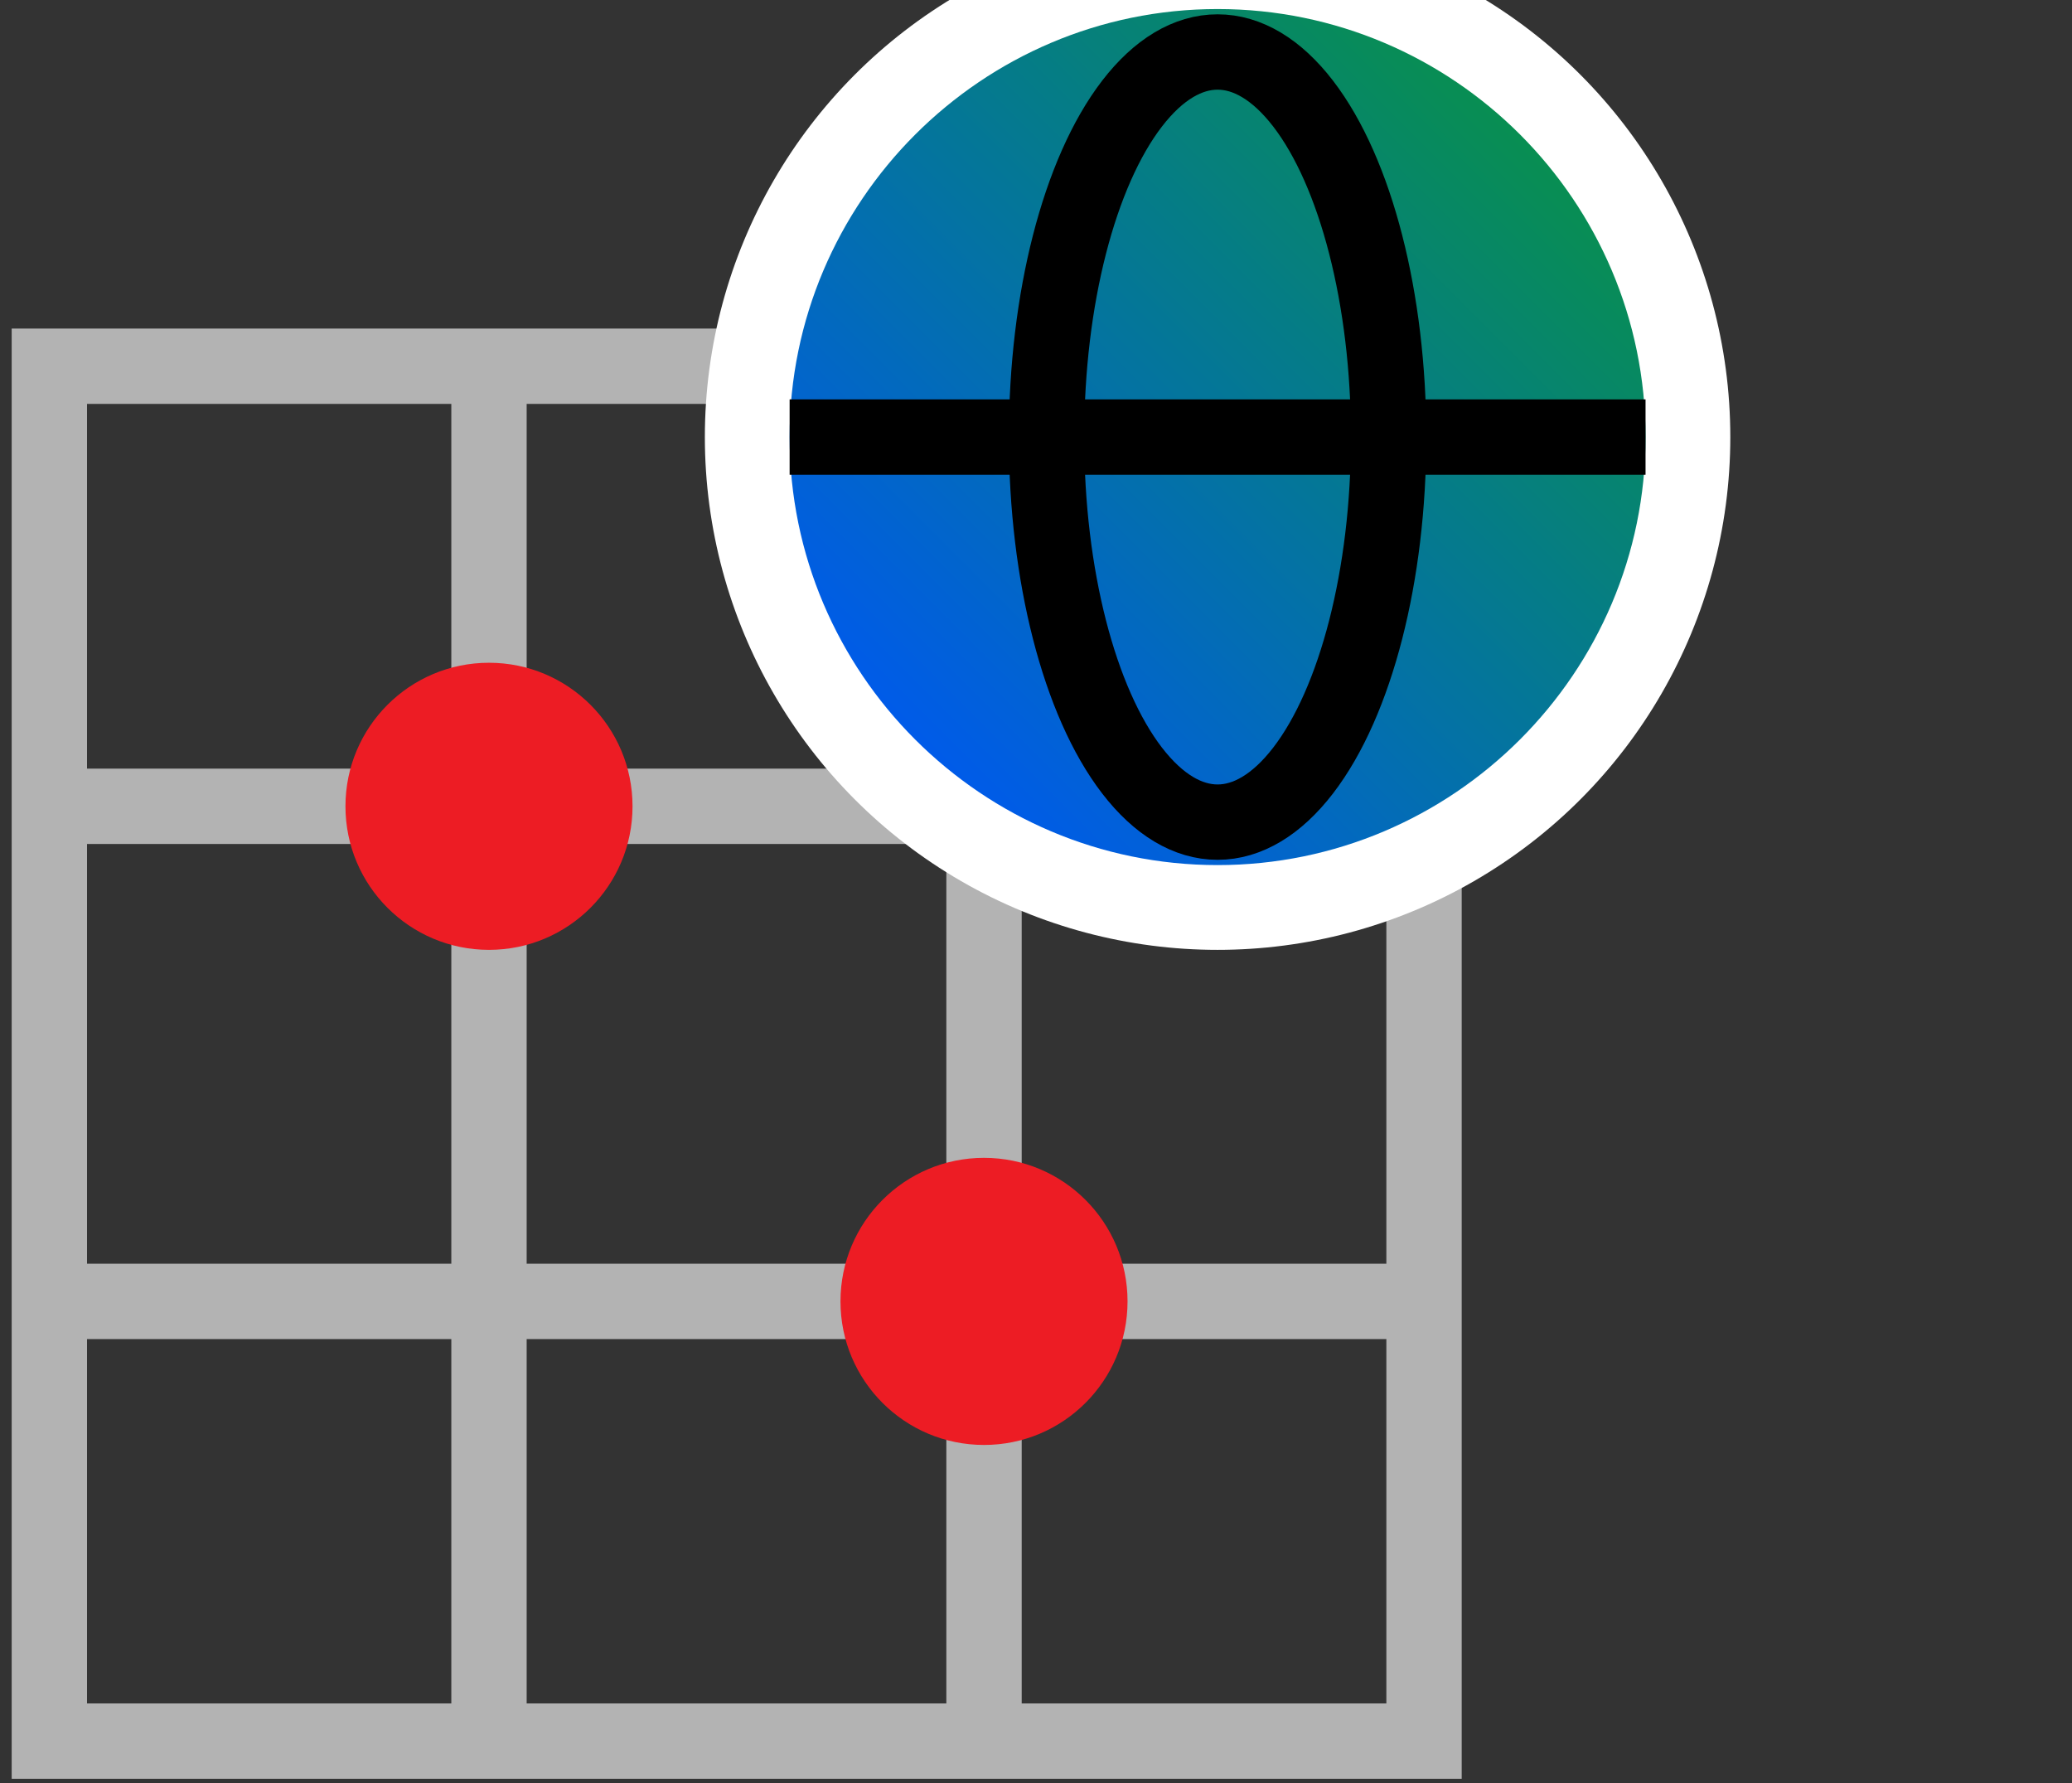
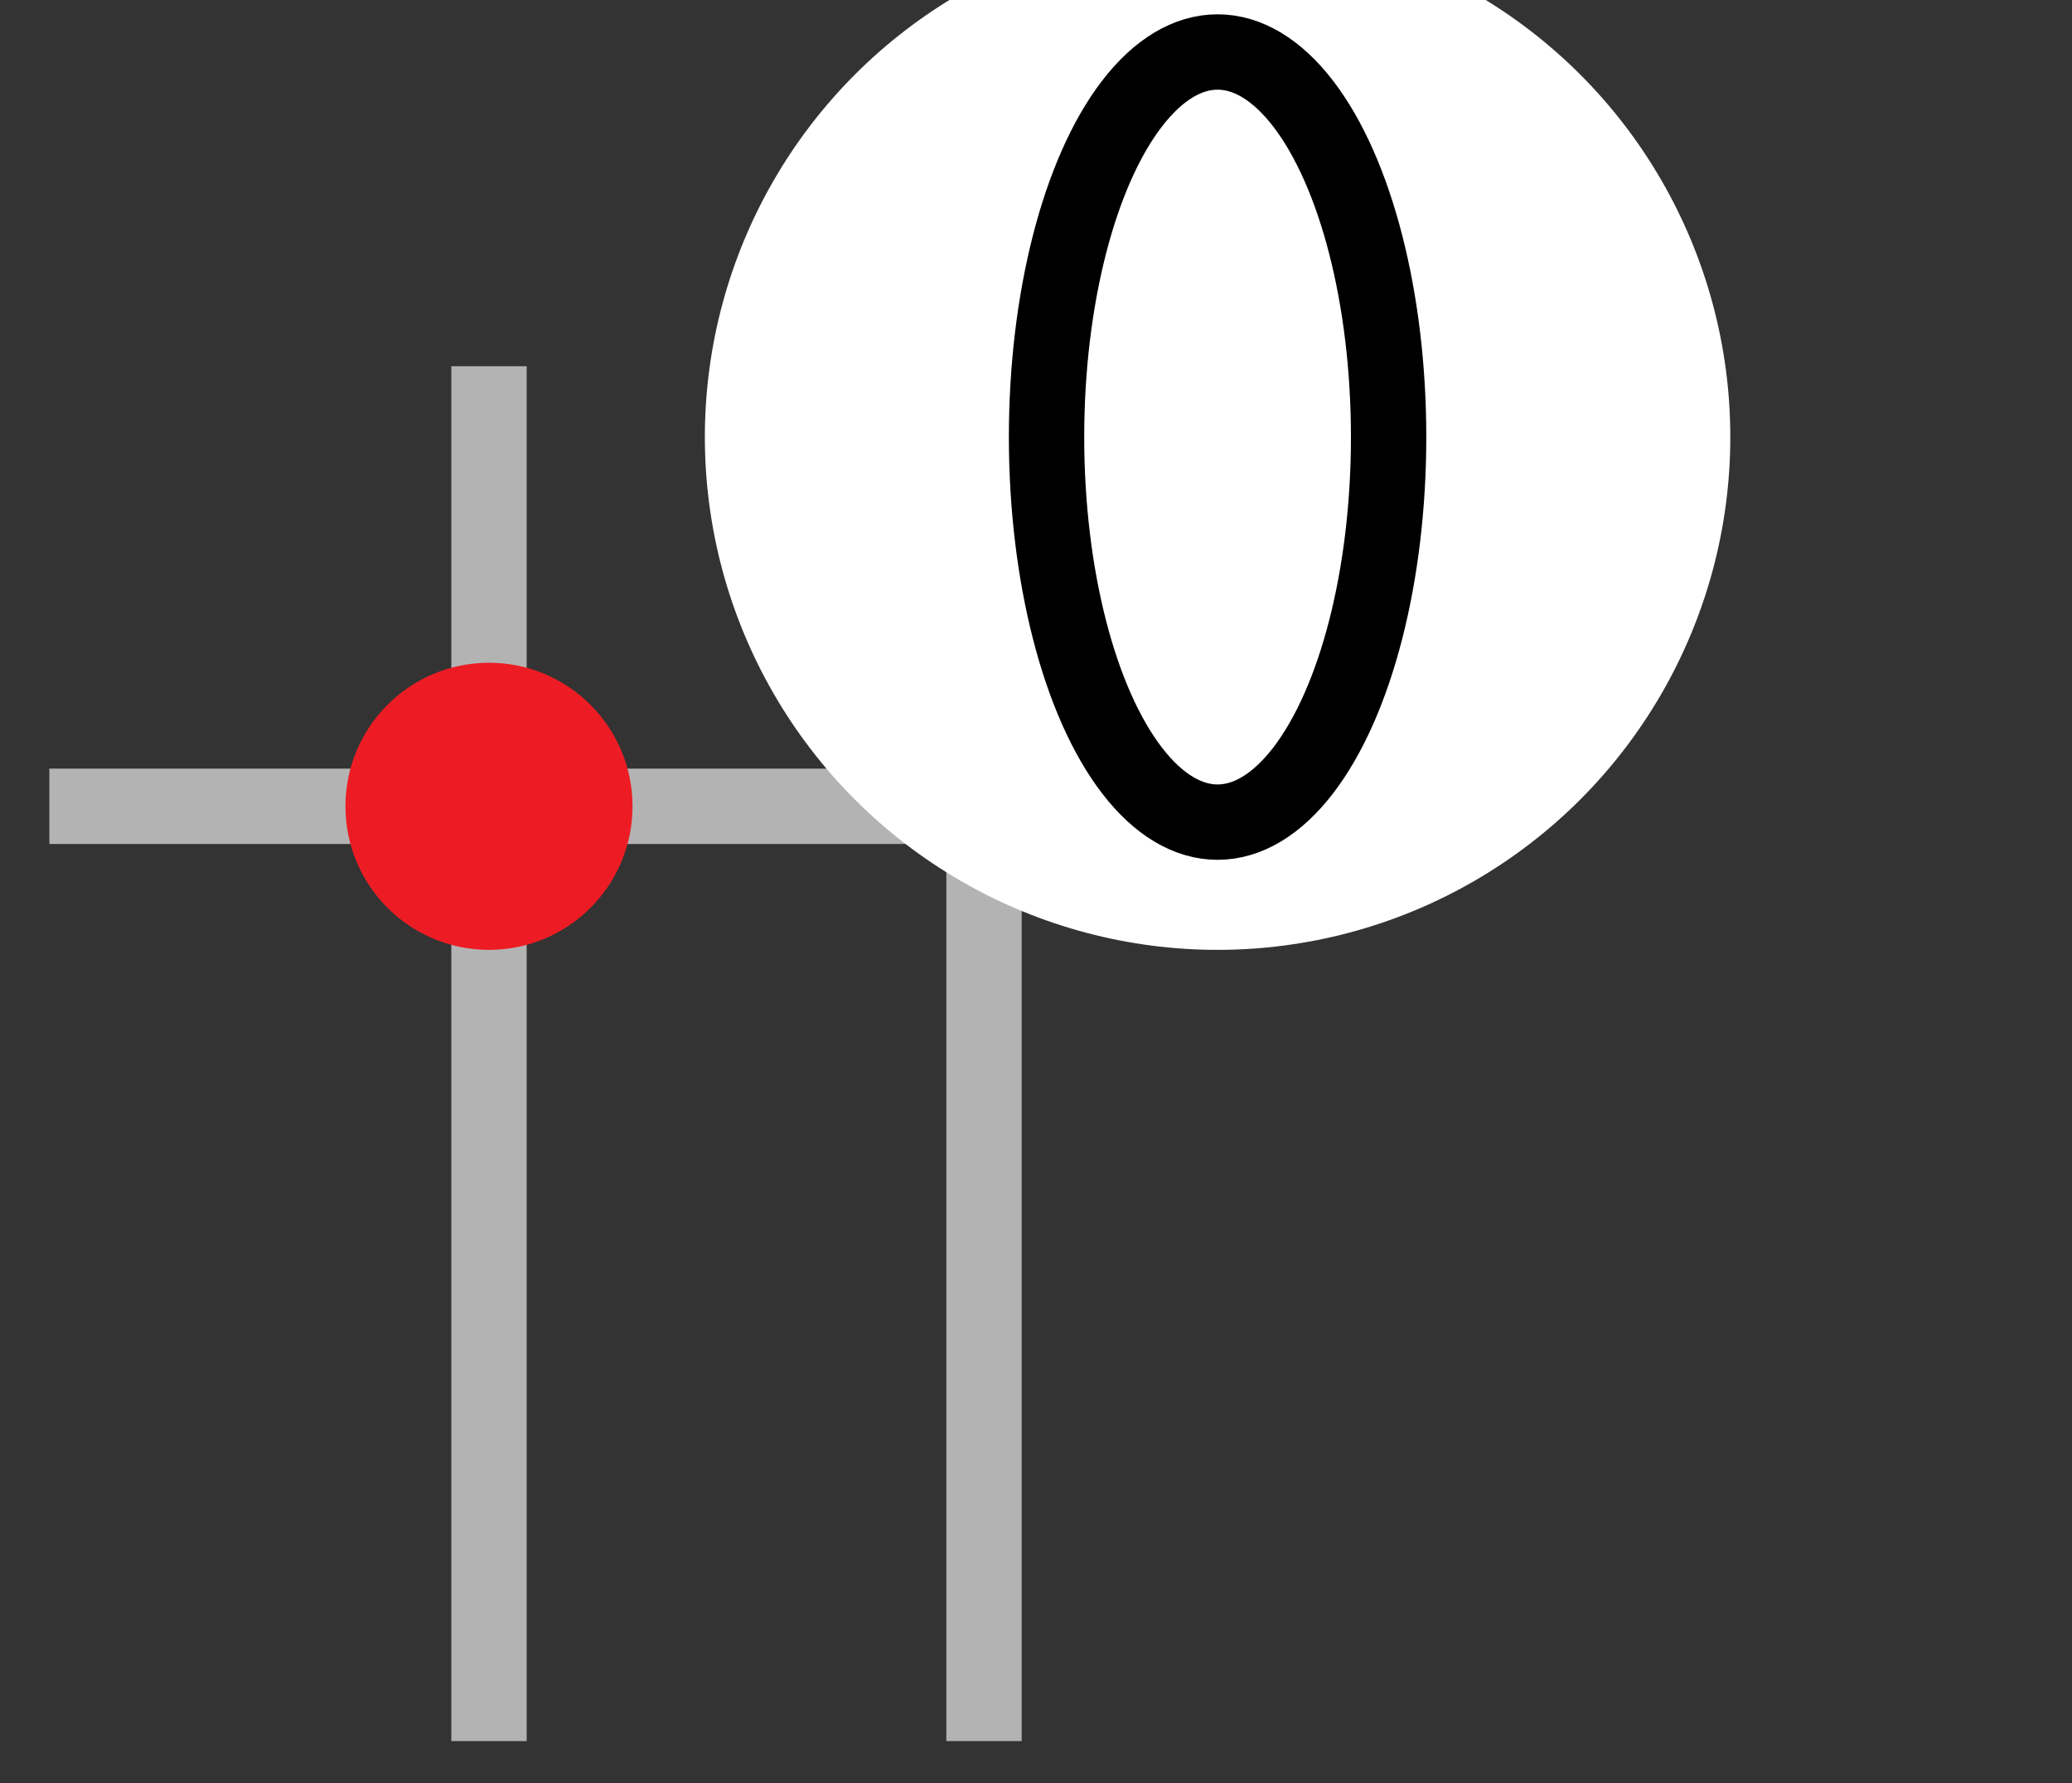
<svg xmlns="http://www.w3.org/2000/svg" id="Layer_1" data-name="Layer 1" width="55" height="47.33" viewBox="0 0 55 47.33">
  <rect x="0" y="0" width="55" height="47.33" fill="#333333" stroke="none" />
  <defs>
    <style>
      .cls-1 {
        fill: url(#linear-gradient);
      }

      .cls-2 {
        stroke: #b3b3b3;
      }

      .cls-2, .cls-3 {
        fill: none;
        stroke-miterlimit: 10;
        stroke-width: 2px;
      }

      .cls-4 {
        fill: #ed1c24;
      }

      .cls-5 {
        fill: #fff;
      }

      .cls-3 {
        stroke: #000;
      }
    </style>
    <linearGradient id="linear-gradient" x1="24.29" y1="19.63" x2="40.35" y2="3.57" gradientUnits="userSpaceOnUse">
      <stop offset="0" stop-color="#005be9" />
      <stop offset="1" stop-color="#088e52" />
    </linearGradient>
  </defs>
-   <rect class="cls-2" x="1.31" y="9.72" width="36.49" height="36.49" />
  <line class="cls-2" x1="12.98" y1="9.72" x2="12.98" y2="46.21" />
  <line class="cls-2" x1="26.12" y1="9.72" x2="26.12" y2="46.21" />
-   <line class="cls-2" x1="1.31" y1="34.54" x2="37.8" y2="34.54" />
  <line class="cls-2" x1="1.31" y1="21.4" x2="37.8" y2="21.4" />
  <g>
    <circle class="cls-5" cx="32.32" cy="11.6" r="13.61" />
    <g>
-       <path class="cls-1" d="M32.32.24c-6.26,0-11.36,5.1-11.36,11.36s5.1,11.36,11.36,11.36,11.36-5.1,11.36-11.36S38.59.24,32.32.24Z" />
      <ellipse class="cls-3" cx="32.32" cy="11.6" rx="4.54" ry="10.22" />
-       <polyline class="cls-3" points="20.96 11.6 20.96 11.6 43.68 11.6" />
    </g>
  </g>
  <circle class="cls-4" cx="12.98" cy="21.4" r="3.81" />
-   <circle class="cls-4" cx="26.12" cy="34.54" r="3.81" />
</svg>